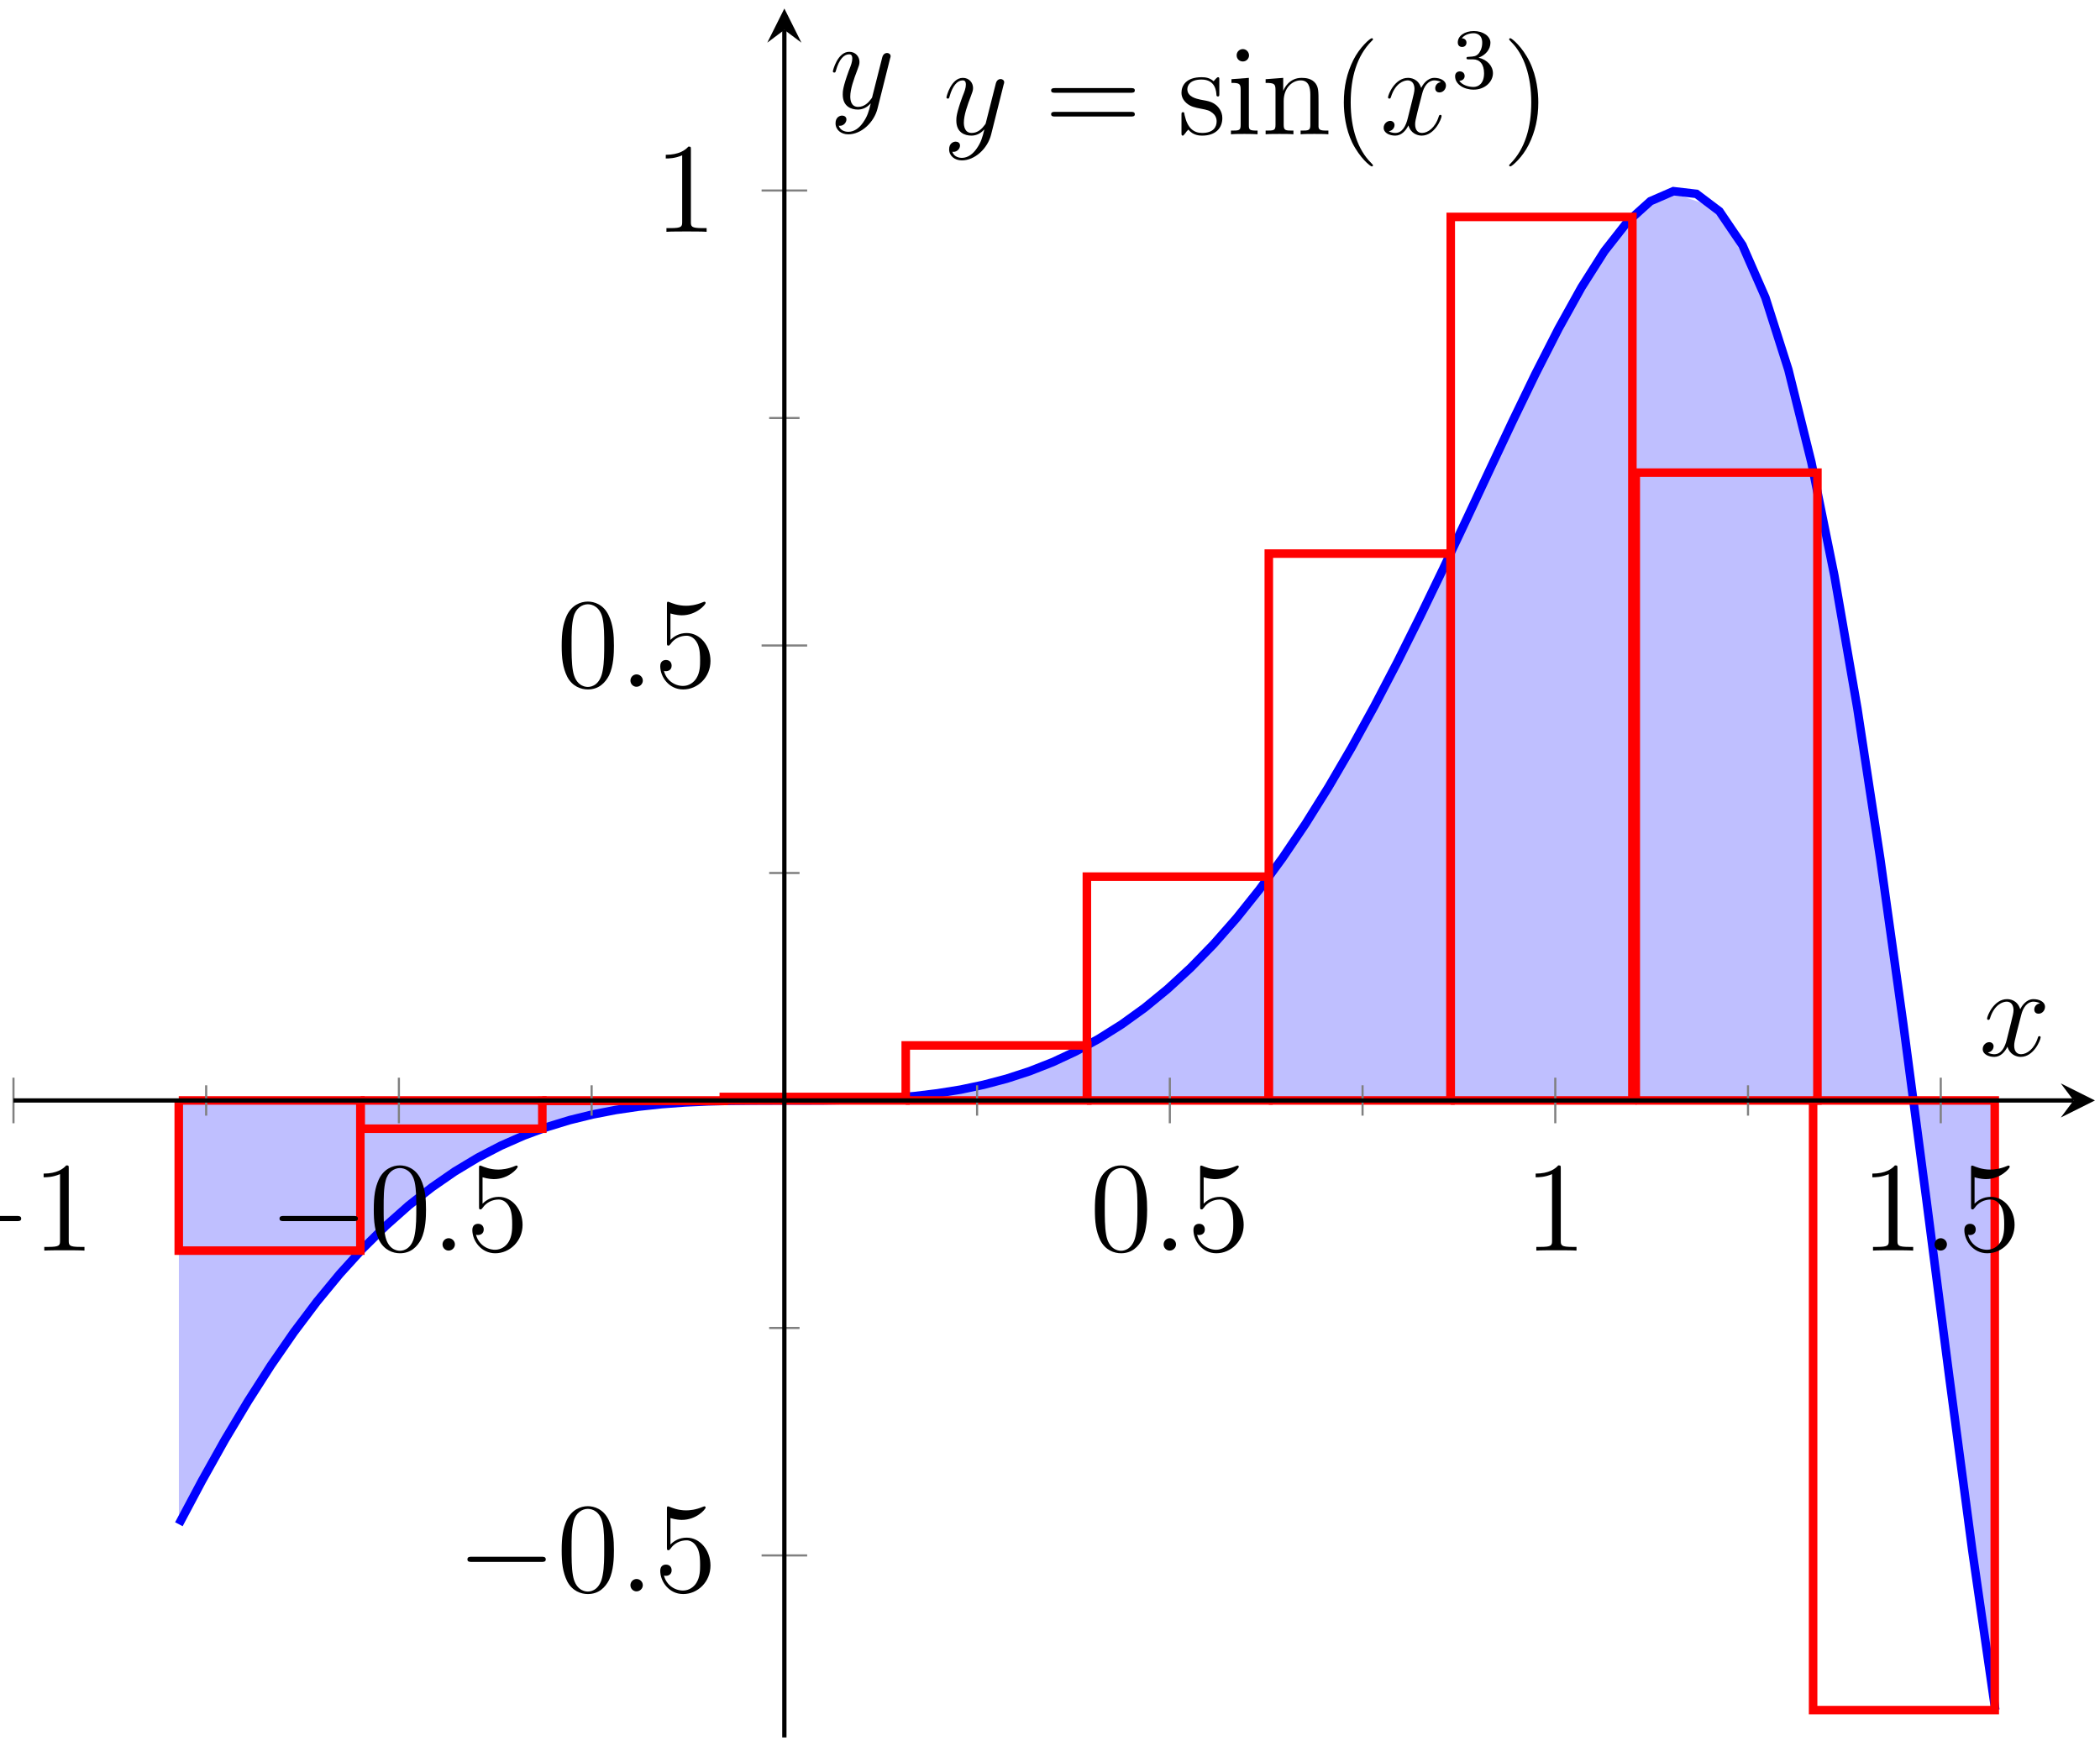
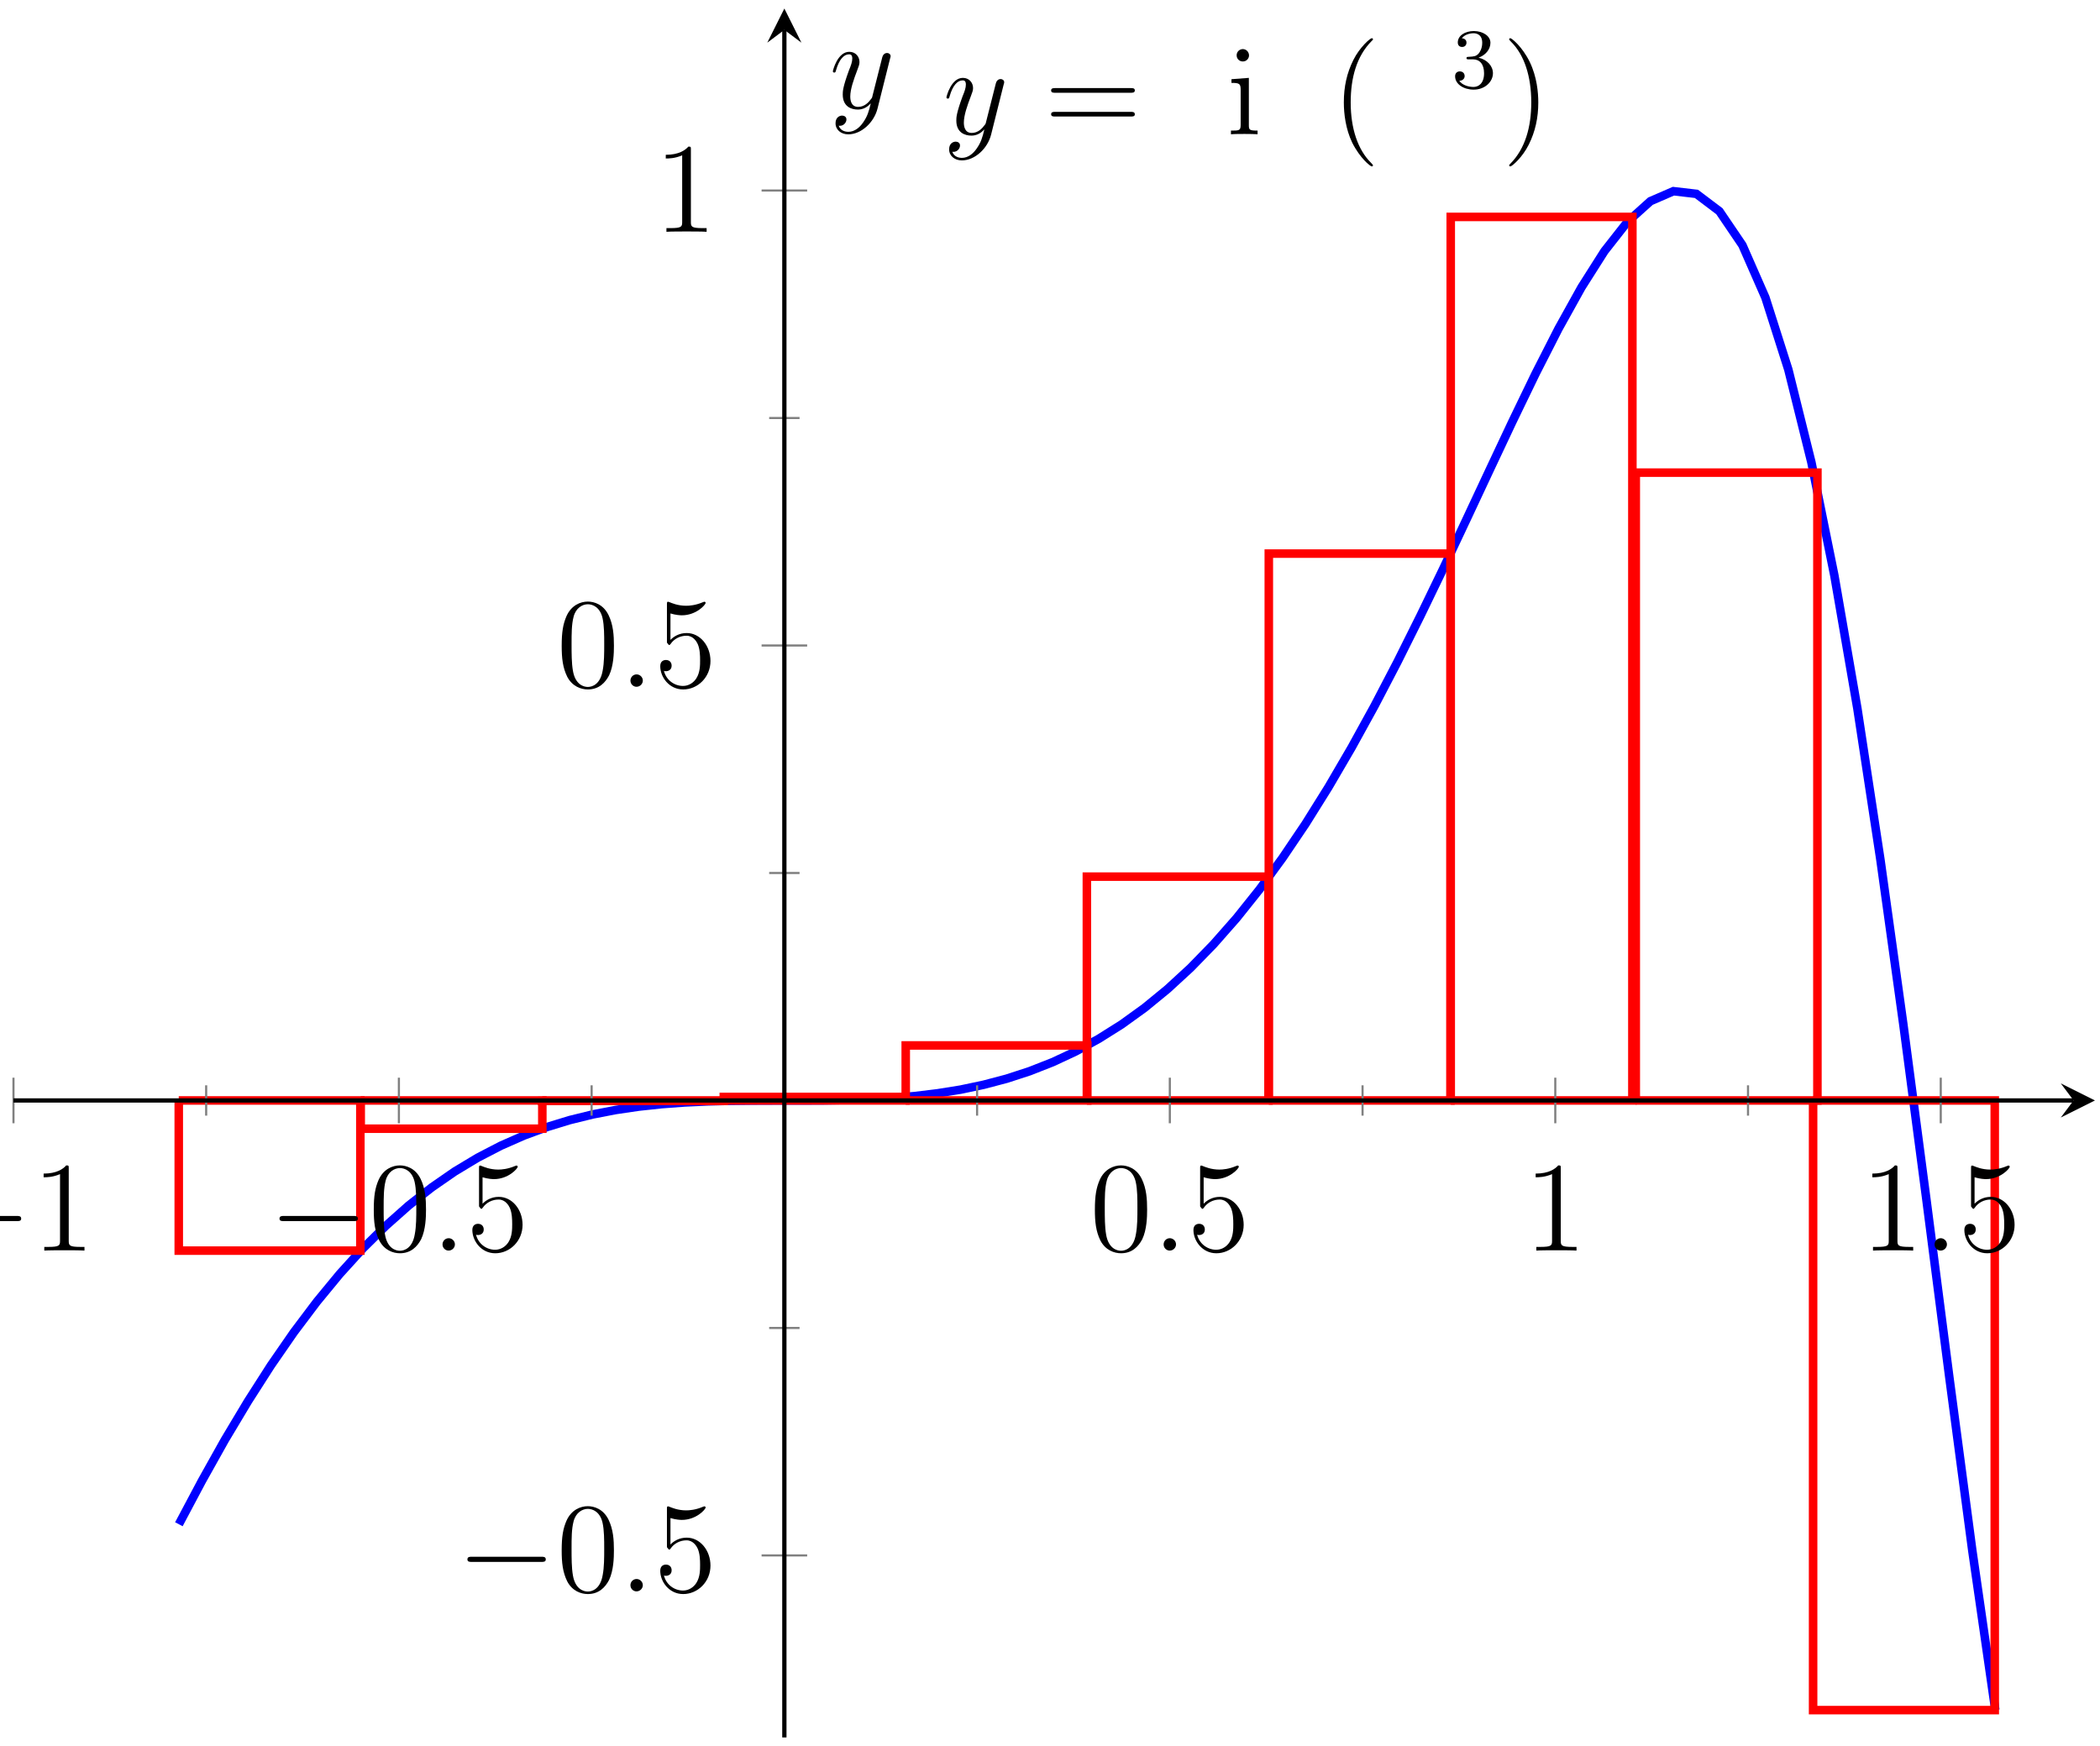
<svg xmlns="http://www.w3.org/2000/svg" xmlns:xlink="http://www.w3.org/1999/xlink" width="196pt" height="163pt" viewBox="0 0 196 163" version="1.1">
  <defs>
    <g>
      <symbol overflow="visible" id="glyph0-0">
        <path style="stroke:none;" d="" />
      </symbol>
      <symbol overflow="visible" id="glyph0-1">
        <path style="stroke:none;" d="M 3.141 1.344 C 2.828 1.797 2.359 2.203 1.766 2.203 C 1.625 2.203 1.047 2.172 0.875 1.625 C 0.906 1.641 0.969 1.641 0.984 1.641 C 1.344 1.641 1.594 1.328 1.594 1.047 C 1.594 0.781 1.359 0.688 1.188 0.688 C 0.984 0.688 0.578 0.828 0.578 1.406 C 0.578 2.016 1.094 2.438 1.766 2.438 C 2.969 2.438 4.172 1.344 4.5 0.016 L 5.672 -4.656 C 5.688 -4.703 5.719 -4.781 5.719 -4.859 C 5.719 -5.031 5.562 -5.156 5.391 -5.156 C 5.281 -5.156 5.031 -5.109 4.938 -4.75 L 4.047 -1.234 C 4 -1.016 4 -0.984 3.891 -0.859 C 3.656 -0.531 3.266 -0.125 2.688 -0.125 C 2.016 -0.125 1.953 -0.781 1.953 -1.094 C 1.953 -1.781 2.281 -2.703 2.609 -3.562 C 2.734 -3.906 2.812 -4.078 2.812 -4.312 C 2.812 -4.812 2.453 -5.266 1.859 -5.266 C 0.766 -5.266 0.328 -3.531 0.328 -3.438 C 0.328 -3.391 0.375 -3.328 0.453 -3.328 C 0.562 -3.328 0.578 -3.375 0.625 -3.547 C 0.906 -4.547 1.359 -5.031 1.828 -5.031 C 1.938 -5.031 2.141 -5.031 2.141 -4.641 C 2.141 -4.328 2.016 -3.984 1.828 -3.531 C 1.25 -1.953 1.25 -1.562 1.25 -1.281 C 1.25 -0.141 2.062 0.125 2.656 0.125 C 3 0.125 3.438 0.016 3.844 -0.438 L 3.859 -0.422 C 3.688 0.281 3.562 0.75 3.141 1.344 Z M 3.141 1.344 " />
      </symbol>
      <symbol overflow="visible" id="glyph0-2">
-         <path style="stroke:none;" d="M 5.672 -4.875 C 5.281 -4.812 5.141 -4.516 5.141 -4.297 C 5.141 -4 5.359 -3.906 5.531 -3.906 C 5.891 -3.906 6.141 -4.219 6.141 -4.547 C 6.141 -5.047 5.562 -5.266 5.062 -5.266 C 4.344 -5.266 3.938 -4.547 3.828 -4.328 C 3.547 -5.219 2.812 -5.266 2.594 -5.266 C 1.375 -5.266 0.734 -3.703 0.734 -3.438 C 0.734 -3.391 0.781 -3.328 0.859 -3.328 C 0.953 -3.328 0.984 -3.406 1 -3.453 C 1.406 -4.781 2.219 -5.031 2.562 -5.031 C 3.094 -5.031 3.203 -4.531 3.203 -4.25 C 3.203 -3.984 3.125 -3.703 2.984 -3.125 L 2.578 -1.5 C 2.406 -0.781 2.062 -0.125 1.422 -0.125 C 1.359 -0.125 1.062 -0.125 0.812 -0.281 C 1.25 -0.359 1.344 -0.719 1.344 -0.859 C 1.344 -1.094 1.156 -1.25 0.938 -1.25 C 0.641 -1.25 0.328 -0.984 0.328 -0.609 C 0.328 -0.109 0.891 0.125 1.406 0.125 C 1.984 0.125 2.391 -0.328 2.641 -0.828 C 2.828 -0.125 3.438 0.125 3.875 0.125 C 5.094 0.125 5.734 -1.453 5.734 -1.703 C 5.734 -1.766 5.688 -1.812 5.625 -1.812 C 5.516 -1.812 5.5 -1.75 5.469 -1.656 C 5.141 -0.609 4.453 -0.125 3.906 -0.125 C 3.484 -0.125 3.266 -0.438 3.266 -0.922 C 3.266 -1.188 3.312 -1.375 3.5 -2.156 L 3.922 -3.797 C 4.094 -4.5 4.5 -5.031 5.062 -5.031 C 5.078 -5.031 5.422 -5.031 5.672 -4.875 Z M 5.672 -4.875 " />
-       </symbol>
+         </symbol>
      <symbol overflow="visible" id="glyph0-3">
        <path style="stroke:none;" d="M 2.203 -0.578 C 2.203 -0.922 1.906 -1.156 1.625 -1.156 C 1.281 -1.156 1.047 -0.875 1.047 -0.578 C 1.047 -0.234 1.328 0 1.609 0 C 1.953 0 2.203 -0.281 2.203 -0.578 Z M 2.203 -0.578 " />
      </symbol>
      <symbol overflow="visible" id="glyph1-0">
-         <path style="stroke:none;" d="" />
-       </symbol>
+         </symbol>
      <symbol overflow="visible" id="glyph1-1">
        <path style="stroke:none;" d="M 8.062 -3.875 C 8.234 -3.875 8.453 -3.875 8.453 -4.094 C 8.453 -4.312 8.25 -4.312 8.062 -4.312 L 1.031 -4.312 C 0.859 -4.312 0.641 -4.312 0.641 -4.094 C 0.641 -3.875 0.844 -3.875 1.031 -3.875 Z M 8.062 -1.656 C 8.234 -1.656 8.453 -1.656 8.453 -1.859 C 8.453 -2.094 8.25 -2.094 8.062 -2.094 L 1.031 -2.094 C 0.859 -2.094 0.641 -2.094 0.641 -1.875 C 0.641 -1.656 0.844 -1.656 1.031 -1.656 Z M 8.062 -1.656 " />
      </symbol>
      <symbol overflow="visible" id="glyph1-2">
-         <path style="stroke:none;" d="M 3.922 -5.062 C 3.922 -5.266 3.922 -5.328 3.797 -5.328 C 3.703 -5.328 3.484 -5.062 3.391 -4.953 C 3.031 -5.266 2.656 -5.328 2.266 -5.328 C 0.828 -5.328 0.391 -4.547 0.391 -3.891 C 0.391 -3.75 0.391 -3.328 0.844 -2.922 C 1.234 -2.578 1.641 -2.5 2.188 -2.391 C 2.844 -2.266 3 -2.219 3.297 -1.984 C 3.516 -1.812 3.672 -1.547 3.672 -1.203 C 3.672 -0.688 3.375 -0.125 2.312 -0.125 C 1.531 -0.125 0.953 -0.578 0.688 -1.766 C 0.641 -1.984 0.641 -2 0.641 -2.016 C 0.609 -2.062 0.562 -2.062 0.531 -2.062 C 0.391 -2.062 0.391 -2 0.391 -1.781 L 0.391 -0.156 C 0.391 0.062 0.391 0.125 0.516 0.125 C 0.578 0.125 0.578 0.109 0.781 -0.141 C 0.844 -0.234 0.844 -0.25 1.031 -0.438 C 1.484 0.125 2.125 0.125 2.328 0.125 C 3.578 0.125 4.203 -0.578 4.203 -1.516 C 4.203 -2.156 3.812 -2.547 3.703 -2.656 C 3.281 -3.031 2.953 -3.094 2.156 -3.234 C 1.812 -3.312 0.938 -3.484 0.938 -4.203 C 0.938 -4.562 1.188 -5.109 2.266 -5.109 C 3.562 -5.109 3.641 -4 3.656 -3.641 C 3.672 -3.531 3.75 -3.531 3.797 -3.531 C 3.922 -3.531 3.922 -3.594 3.922 -3.812 Z M 3.922 -5.062 " />
-       </symbol>
+         </symbol>
      <symbol overflow="visible" id="glyph1-3">
        <path style="stroke:none;" d="M 2.078 -7.359 C 2.078 -7.672 1.828 -7.953 1.5 -7.953 C 1.188 -7.953 0.922 -7.703 0.922 -7.375 C 0.922 -7.016 1.203 -6.797 1.5 -6.797 C 1.859 -6.797 2.078 -7.094 2.078 -7.359 Z M 0.438 -5.141 L 0.438 -4.797 C 1.188 -4.797 1.297 -4.719 1.297 -4.141 L 1.297 -0.891 C 1.297 -0.344 1.172 -0.344 0.391 -0.344 L 0.391 0 C 0.734 -0.031 1.297 -0.031 1.656 -0.031 C 1.781 -0.031 2.469 -0.031 2.875 0 L 2.875 -0.344 C 2.109 -0.344 2.062 -0.406 2.062 -0.875 L 2.062 -5.266 Z M 0.438 -5.141 " />
      </symbol>
      <symbol overflow="visible" id="glyph1-4">
-         <path style="stroke:none;" d="M 5.312 -2.906 C 5.312 -4.016 5.312 -4.344 5.047 -4.734 C 4.703 -5.203 4.141 -5.266 3.734 -5.266 C 2.562 -5.266 2.109 -4.281 2.016 -4.047 L 2.016 -5.266 L 0.375 -5.141 L 0.375 -4.797 C 1.188 -4.797 1.297 -4.703 1.297 -4.125 L 1.297 -0.891 C 1.297 -0.344 1.156 -0.344 0.375 -0.344 L 0.375 0 C 0.688 -0.031 1.344 -0.031 1.672 -0.031 C 2.016 -0.031 2.672 -0.031 2.969 0 L 2.969 -0.344 C 2.219 -0.344 2.062 -0.344 2.062 -0.891 L 2.062 -3.109 C 2.062 -4.359 2.891 -5.031 3.641 -5.031 C 4.375 -5.031 4.547 -4.422 4.547 -3.688 L 4.547 -0.891 C 4.547 -0.344 4.406 -0.344 3.641 -0.344 L 3.641 0 C 3.938 -0.031 4.594 -0.031 4.922 -0.031 C 5.266 -0.031 5.922 -0.031 6.234 0 L 6.234 -0.344 C 5.625 -0.344 5.328 -0.344 5.312 -0.703 Z M 5.312 -2.906 " />
-       </symbol>
+         </symbol>
      <symbol overflow="visible" id="glyph1-5">
        <path style="stroke:none;" d="M 3.891 2.906 C 3.891 2.875 3.891 2.844 3.688 2.641 C 2.484 1.438 1.812 -0.531 1.812 -2.969 C 1.812 -5.297 2.375 -7.297 3.766 -8.703 C 3.891 -8.812 3.891 -8.828 3.891 -8.875 C 3.891 -8.938 3.828 -8.969 3.781 -8.969 C 3.625 -8.969 2.641 -8.109 2.062 -6.938 C 1.453 -5.719 1.172 -4.453 1.172 -2.969 C 1.172 -1.906 1.344 -0.484 1.953 0.781 C 2.672 2.219 3.641 3 3.781 3 C 3.828 3 3.891 2.969 3.891 2.906 Z M 3.891 2.906 " />
      </symbol>
      <symbol overflow="visible" id="glyph1-6">
        <path style="stroke:none;" d="M 3.375 -2.969 C 3.375 -3.891 3.25 -5.359 2.578 -6.75 C 1.875 -8.188 0.891 -8.969 0.766 -8.969 C 0.719 -8.969 0.656 -8.938 0.656 -8.875 C 0.656 -8.828 0.656 -8.812 0.859 -8.609 C 2.062 -7.406 2.719 -5.422 2.719 -2.984 C 2.719 -0.672 2.156 1.328 0.781 2.734 C 0.656 2.844 0.656 2.875 0.656 2.906 C 0.656 2.969 0.719 3 0.766 3 C 0.922 3 1.906 2.141 2.484 0.969 C 3.094 -0.25 3.375 -1.547 3.375 -2.969 Z M 3.375 -2.969 " />
      </symbol>
      <symbol overflow="visible" id="glyph1-7">
        <path style="stroke:none;" d="M 3.438 -7.656 C 3.438 -7.938 3.438 -7.953 3.203 -7.953 C 2.922 -7.625 2.312 -7.188 1.094 -7.188 L 1.094 -6.844 C 1.359 -6.844 1.953 -6.844 2.625 -7.141 L 2.625 -0.922 C 2.625 -0.484 2.578 -0.344 1.531 -0.344 L 1.156 -0.344 L 1.156 0 C 1.484 -0.031 2.641 -0.031 3.031 -0.031 C 3.438 -0.031 4.578 -0.031 4.906 0 L 4.906 -0.344 L 4.531 -0.344 C 3.484 -0.344 3.438 -0.484 3.438 -0.922 Z M 3.438 -7.656 " />
      </symbol>
      <symbol overflow="visible" id="glyph1-8">
        <path style="stroke:none;" d="M 5.359 -3.828 C 5.359 -4.812 5.297 -5.781 4.859 -6.688 C 4.375 -7.688 3.516 -7.953 2.922 -7.953 C 2.234 -7.953 1.391 -7.609 0.938 -6.609 C 0.609 -5.859 0.484 -5.109 0.484 -3.828 C 0.484 -2.672 0.578 -1.797 1 -0.938 C 1.469 -0.031 2.297 0.25 2.922 0.25 C 3.953 0.25 4.547 -0.375 4.906 -1.062 C 5.328 -1.953 5.359 -3.125 5.359 -3.828 Z M 2.922 0.016 C 2.531 0.016 1.75 -0.203 1.531 -1.5 C 1.406 -2.219 1.406 -3.125 1.406 -3.969 C 1.406 -4.953 1.406 -5.828 1.594 -6.531 C 1.797 -7.344 2.406 -7.703 2.922 -7.703 C 3.375 -7.703 4.062 -7.438 4.297 -6.406 C 4.453 -5.719 4.453 -4.781 4.453 -3.969 C 4.453 -3.172 4.453 -2.266 4.312 -1.531 C 4.094 -0.219 3.328 0.016 2.922 0.016 Z M 2.922 0.016 " />
      </symbol>
      <symbol overflow="visible" id="glyph1-9">
-         <path style="stroke:none;" d="M 1.531 -6.844 C 2.047 -6.688 2.469 -6.672 2.594 -6.672 C 3.938 -6.672 4.812 -7.656 4.812 -7.828 C 4.812 -7.875 4.781 -7.938 4.703 -7.938 C 4.688 -7.938 4.656 -7.938 4.547 -7.891 C 3.891 -7.609 3.312 -7.562 3 -7.562 C 2.219 -7.562 1.656 -7.812 1.422 -7.906 C 1.344 -7.938 1.312 -7.938 1.297 -7.938 C 1.203 -7.938 1.203 -7.859 1.203 -7.672 L 1.203 -4.125 C 1.203 -3.906 1.203 -3.844 1.344 -3.844 C 1.406 -3.844 1.422 -3.844 1.547 -4 C 1.875 -4.484 2.438 -4.766 3.031 -4.766 C 3.672 -4.766 3.984 -4.188 4.078 -3.984 C 4.281 -3.516 4.297 -2.922 4.297 -2.469 C 4.297 -2.016 4.297 -1.344 3.953 -0.797 C 3.688 -0.375 3.234 -0.078 2.703 -0.078 C 1.906 -0.078 1.141 -0.609 0.922 -1.484 C 0.984 -1.453 1.047 -1.453 1.109 -1.453 C 1.312 -1.453 1.641 -1.562 1.641 -1.969 C 1.641 -2.312 1.406 -2.5 1.109 -2.5 C 0.891 -2.5 0.578 -2.391 0.578 -1.922 C 0.578 -0.906 1.406 0.25 2.719 0.25 C 4.078 0.25 5.266 -0.891 5.266 -2.406 C 5.266 -3.828 4.297 -5.016 3.047 -5.016 C 2.359 -5.016 1.844 -4.703 1.531 -4.375 Z M 1.531 -6.844 " />
+         <path style="stroke:none;" d="M 1.531 -6.844 C 2.047 -6.688 2.469 -6.672 2.594 -6.672 C 3.938 -6.672 4.812 -7.656 4.812 -7.828 C 4.812 -7.875 4.781 -7.938 4.703 -7.938 C 4.688 -7.938 4.656 -7.938 4.547 -7.891 C 3.891 -7.609 3.312 -7.562 3 -7.562 C 2.219 -7.562 1.656 -7.812 1.422 -7.906 C 1.344 -7.938 1.312 -7.938 1.297 -7.938 C 1.203 -7.938 1.203 -7.859 1.203 -7.672 L 1.203 -4.125 C 1.406 -3.844 1.422 -3.844 1.547 -4 C 1.875 -4.484 2.438 -4.766 3.031 -4.766 C 3.672 -4.766 3.984 -4.188 4.078 -3.984 C 4.281 -3.516 4.297 -2.922 4.297 -2.469 C 4.297 -2.016 4.297 -1.344 3.953 -0.797 C 3.688 -0.375 3.234 -0.078 2.703 -0.078 C 1.906 -0.078 1.141 -0.609 0.922 -1.484 C 0.984 -1.453 1.047 -1.453 1.109 -1.453 C 1.312 -1.453 1.641 -1.562 1.641 -1.969 C 1.641 -2.312 1.406 -2.5 1.109 -2.5 C 0.891 -2.5 0.578 -2.391 0.578 -1.922 C 0.578 -0.906 1.406 0.25 2.719 0.25 C 4.078 0.25 5.266 -0.891 5.266 -2.406 C 5.266 -3.828 4.297 -5.016 3.047 -5.016 C 2.359 -5.016 1.844 -4.703 1.531 -4.375 Z M 1.531 -6.844 " />
      </symbol>
      <symbol overflow="visible" id="glyph2-0">
        <path style="stroke:none;" d="" />
      </symbol>
      <symbol overflow="visible" id="glyph2-1">
        <path style="stroke:none;" d="M 2.016 -2.656 C 2.641 -2.656 3.047 -2.203 3.047 -1.359 C 3.047 -0.359 2.484 -0.078 2.062 -0.078 C 1.625 -0.078 1.016 -0.234 0.734 -0.656 C 1.031 -0.656 1.234 -0.844 1.234 -1.094 C 1.234 -1.359 1.047 -1.531 0.781 -1.531 C 0.578 -1.531 0.344 -1.406 0.344 -1.078 C 0.344 -0.328 1.156 0.172 2.078 0.172 C 3.125 0.172 3.875 -0.562 3.875 -1.359 C 3.875 -2.031 3.344 -2.625 2.531 -2.812 C 3.156 -3.031 3.641 -3.562 3.641 -4.203 C 3.641 -4.844 2.922 -5.297 2.094 -5.297 C 1.234 -5.297 0.594 -4.844 0.594 -4.234 C 0.594 -3.938 0.781 -3.812 1 -3.812 C 1.25 -3.812 1.406 -3.984 1.406 -4.219 C 1.406 -4.516 1.141 -4.625 0.969 -4.625 C 1.312 -5.062 1.922 -5.094 2.062 -5.094 C 2.266 -5.094 2.875 -5.031 2.875 -4.203 C 2.875 -3.656 2.641 -3.312 2.531 -3.188 C 2.297 -2.938 2.109 -2.922 1.625 -2.891 C 1.469 -2.891 1.406 -2.875 1.406 -2.766 C 1.406 -2.656 1.484 -2.656 1.625 -2.656 Z M 2.016 -2.656 " />
      </symbol>
      <symbol overflow="visible" id="glyph3-0">
        <path style="stroke:none;" d="" />
      </symbol>
      <symbol overflow="visible" id="glyph3-1">
        <path style="stroke:none;" d="M 7.875 -2.75 C 8.078 -2.75 8.297 -2.75 8.297 -2.984 C 8.297 -3.234 8.078 -3.234 7.875 -3.234 L 1.406 -3.234 C 1.203 -3.234 0.984 -3.234 0.984 -2.984 C 0.984 -2.75 1.203 -2.75 1.406 -2.75 Z M 7.875 -2.75 " />
      </symbol>
    </g>
    <clipPath id="clip1">
      <path d="M 5 6 L 195.527 6 L 195.527 162.195 L 5 162.195 Z M 5 6 " />
    </clipPath>
  </defs>
  <g id="surface1">
-     <path style=" stroke:none;fill-rule:nonzero;fill:rgb(50%,50%,100%);fill-opacity:0.5;" d="M 16.695 142.293 L 21.043 134.32 L 25.391 127.305 L 29.738 121.309 L 34.086 116.324 L 38.434 112.301 L 42.777 109.152 L 47.125 106.777 L 51.473 105.074 L 55.82 103.93 L 60.168 103.238 L 64.512 102.879 L 68.859 102.75 L 73.207 102.73 L 77.555 102.715 L 81.902 102.582 L 86.246 102.227 L 90.594 101.535 L 94.941 100.395 L 99.289 98.691 L 103.637 96.312 L 107.984 93.164 L 112.328 89.141 L 116.676 84.156 L 121.023 78.16 L 125.371 71.148 L 129.719 63.176 L 134.062 54.422 L 138.41 45.199 L 142.758 36.031 L 147.105 27.684 L 151.453 21.215 L 155.801 17.934 L 160.145 19.367 L 164.492 27.047 L 168.84 42.168 L 173.188 65.109 L 177.535 94.805 L 181.879 128.129 L 186.227 159.621 L 186.227 102.73 L 16.695 102.73 Z M 16.695 142.293 " />
    <g clip-path="url(#clip1)" clip-rule="nonzero">
      <path style="fill:none;stroke-width:0.797;stroke-linecap:butt;stroke-linejoin:miter;stroke:rgb(0%,0%,100%);stroke-opacity:1;stroke-miterlimit:10;" d="M 15.439 19.901 L 17.588 23.948 L 19.732 27.78 L 21.881 31.37 L 24.025 34.721 L 26.17 37.823 L 28.318 40.674 L 30.463 43.276 L 32.607 45.639 L 34.756 47.764 L 36.9 49.667 L 39.049 51.35 L 41.193 52.835 L 43.338 54.124 L 45.486 55.237 L 47.631 56.182 L 49.775 56.975 L 51.924 57.632 L 54.068 58.159 L 56.213 58.573 L 58.361 58.889 L 60.506 59.12 L 62.654 59.28 L 64.799 59.378 L 66.943 59.432 L 69.092 59.456 L 71.236 59.464 L 73.381 59.464 L 75.529 59.471 L 77.674 59.503 L 79.822 59.573 L 81.967 59.69 L 84.111 59.87 L 86.26 60.132 L 88.404 60.475 L 90.549 60.928 L 92.697 61.495 L 94.842 62.194 L 96.99 63.038 L 99.135 64.038 L 101.279 65.21 L 103.428 66.561 L 105.572 68.108 L 107.717 69.866 L 109.865 71.842 L 112.01 74.046 L 114.158 76.487 L 116.303 79.171 L 118.447 82.104 L 120.596 85.288 L 122.74 88.721 L 124.885 92.397 L 127.033 96.299 L 129.178 100.413 L 131.322 104.714 L 133.471 109.159 L 135.615 113.706 L 137.764 118.296 L 139.908 122.85 L 142.053 127.288 L 144.201 131.503 L 146.346 135.366 L 148.49 138.745 L 150.639 141.483 L 152.783 143.413 L 154.931 144.346 L 157.076 144.096 L 159.221 142.475 L 161.369 139.307 L 163.514 134.417 L 165.658 127.686 L 167.806 119.042 L 169.951 108.471 L 172.099 96.057 L 174.244 81.979 L 176.389 66.561 L 178.537 50.245 L 180.681 33.628 L 182.826 17.444 L 184.974 2.561 " transform="matrix(1,0,0,-1,1.256,162.194)" />
    </g>
    <path style="fill:none;stroke-width:0.797;stroke-linecap:butt;stroke-linejoin:miter;stroke:rgb(100%,0%,0%);stroke-opacity:1;stroke-miterlimit:10;" d="M 15.428 59.464 L 15.428 45.444 L 32.377 45.444 L 32.377 59.464 L 15.428 59.464 " transform="matrix(1,0,0,-1,1.256,162.194)" />
    <path style="fill:none;stroke-width:0.797;stroke-linecap:butt;stroke-linejoin:miter;stroke:rgb(100%,0%,0%);stroke-opacity:1;stroke-miterlimit:10;" d="M 32.408 59.464 L 32.408 56.827 L 49.361 56.827 L 49.361 59.464 L 32.408 59.464 " transform="matrix(1,0,0,-1,1.256,162.194)" />
    <path style="fill:none;stroke-width:0.797;stroke-linecap:butt;stroke-linejoin:miter;stroke:rgb(100%,0%,0%);stroke-opacity:1;stroke-miterlimit:10;" d="M 49.353 59.464 L 49.353 59.421 L 66.303 59.421 L 66.303 59.464 L 49.353 59.464 " transform="matrix(1,0,0,-1,1.256,162.194)" />
    <path style="fill:none;stroke-width:0.797;stroke-linecap:butt;stroke-linejoin:miter;stroke:rgb(100%,0%,0%);stroke-opacity:1;stroke-miterlimit:10;" d="M 66.299 59.464 L 66.299 59.792 L 83.248 59.792 L 83.248 59.464 L 66.299 59.464 " transform="matrix(1,0,0,-1,1.256,162.194)" />
    <path style="fill:none;stroke-width:0.797;stroke-linecap:butt;stroke-linejoin:miter;stroke:rgb(100%,0%,0%);stroke-opacity:1;stroke-miterlimit:10;" d="M 83.279 59.464 L 83.279 64.6 L 100.228 64.6 L 100.228 59.464 L 83.279 59.464 " transform="matrix(1,0,0,-1,1.256,162.194)" />
    <path style="fill:none;stroke-width:0.797;stroke-linecap:butt;stroke-linejoin:miter;stroke:rgb(100%,0%,0%);stroke-opacity:1;stroke-miterlimit:10;" d="M 100.185 59.464 L 100.185 80.358 L 117.139 80.358 L 117.139 59.464 L 100.185 59.464 " transform="matrix(1,0,0,-1,1.256,162.194)" />
    <path style="fill:none;stroke-width:0.797;stroke-linecap:butt;stroke-linejoin:miter;stroke:rgb(100%,0%,0%);stroke-opacity:1;stroke-miterlimit:10;" d="M 117.166 59.464 L 117.166 110.514 L 134.119 110.514 L 134.119 59.464 L 117.166 59.464 " transform="matrix(1,0,0,-1,1.256,162.194)" />
    <path style="fill:none;stroke-width:0.797;stroke-linecap:butt;stroke-linejoin:miter;stroke:rgb(100%,0%,0%);stroke-opacity:1;stroke-miterlimit:10;" d="M 134.146 59.464 L 134.146 141.944 L 151.099 141.944 L 151.099 59.464 L 134.146 59.464 " transform="matrix(1,0,0,-1,1.256,162.194)" />
    <path style="fill:none;stroke-width:0.797;stroke-linecap:butt;stroke-linejoin:miter;stroke:rgb(100%,0%,0%);stroke-opacity:1;stroke-miterlimit:10;" d="M 151.416 59.464 L 151.416 118.073 L 168.369 118.073 L 168.369 59.464 L 151.416 59.464 " transform="matrix(1,0,0,-1,1.256,162.194)" />
    <path style="fill:none;stroke-width:0.797;stroke-linecap:butt;stroke-linejoin:miter;stroke:rgb(100%,0%,0%);stroke-opacity:1;stroke-miterlimit:10;" d="M 167.967 59.464 L 167.967 2.549 L 184.92 2.549 L 184.92 59.464 L 167.967 59.464 " transform="matrix(1,0,0,-1,1.256,162.194)" />
    <g style="fill:rgb(0%,0%,0%);fill-opacity:1;">
      <use xlink:href="#glyph0-1" x="88.007" y="12.535" />
    </g>
    <g style="fill:rgb(0%,0%,0%);fill-opacity:1;">
      <use xlink:href="#glyph1-1" x="97.464" y="12.535" />
    </g>
    <g style="fill:rgb(0%,0%,0%);fill-opacity:1;">
      <use xlink:href="#glyph1-2" x="109.881" y="12.535" />
      <use xlink:href="#glyph1-3" x="114.498" y="12.535" />
      <use xlink:href="#glyph1-4" x="117.75" y="12.535" />
      <use xlink:href="#glyph1-5" x="124.253" y="12.535" />
    </g>
    <g style="fill:rgb(0%,0%,0%);fill-opacity:1;">
      <use xlink:href="#glyph0-2" x="128.814" y="12.535" />
    </g>
    <g style="fill:rgb(0%,0%,0%);fill-opacity:1;">
      <use xlink:href="#glyph2-1" x="135.466" y="8.196" />
    </g>
    <g style="fill:rgb(0%,0%,0%);fill-opacity:1;">
      <use xlink:href="#glyph1-6" x="140.199" y="12.535" />
    </g>
    <path style="fill:none;stroke-width:0.199;stroke-linecap:butt;stroke-linejoin:miter;stroke:rgb(50%,50%,50%);stroke-opacity:1;stroke-miterlimit:10;" d="M 17.986 58.046 L 17.986 60.878 M 53.963 58.046 L 53.963 60.878 M 89.939 58.046 L 89.939 60.878 M 125.916 58.046 L 125.916 60.878 M 161.892 58.046 L 161.892 60.878 " transform="matrix(1,0,0,-1,1.256,162.194)" />
    <path style="fill:none;stroke-width:0.199;stroke-linecap:butt;stroke-linejoin:miter;stroke:rgb(50%,50%,50%);stroke-opacity:1;stroke-miterlimit:10;" d="M 0.002 57.335 L 0.002 61.589 M 35.974 57.335 L 35.974 61.589 M 107.928 57.335 L 107.928 61.589 M 143.904 57.335 L 143.904 61.589 M 179.881 57.335 L 179.881 61.589 " transform="matrix(1,0,0,-1,1.256,162.194)" />
    <path style="fill:none;stroke-width:0.199;stroke-linecap:butt;stroke-linejoin:miter;stroke:rgb(50%,50%,50%);stroke-opacity:1;stroke-miterlimit:10;" d="M 70.533 38.225 L 73.369 38.225 M 70.533 80.698 L 73.369 80.698 M 70.533 123.171 L 73.369 123.171 " transform="matrix(1,0,0,-1,1.256,162.194)" />
    <path style="fill:none;stroke-width:0.199;stroke-linecap:butt;stroke-linejoin:miter;stroke:rgb(50%,50%,50%);stroke-opacity:1;stroke-miterlimit:10;" d="M 69.826 16.991 L 74.08 16.991 M 69.826 101.936 L 74.08 101.936 M 69.826 144.409 L 74.08 144.409 " transform="matrix(1,0,0,-1,1.256,162.194)" />
    <path style="fill:none;stroke-width:0.399;stroke-linecap:butt;stroke-linejoin:miter;stroke:rgb(0%,0%,0%);stroke-opacity:1;stroke-miterlimit:10;" d="M 0.002 59.464 L 192.279 59.464 " transform="matrix(1,0,0,-1,1.256,162.194)" />
    <path style=" stroke:none;fill-rule:nonzero;fill:rgb(0%,0%,0%);fill-opacity:1;" d="M 195.527 102.73 L 192.34 101.137 L 193.535 102.73 L 192.34 104.324 " />
    <path style="fill:none;stroke-width:0.399;stroke-linecap:butt;stroke-linejoin:miter;stroke:rgb(0%,0%,0%);stroke-opacity:1;stroke-miterlimit:10;" d="M 71.951 -0.001 L 71.951 159.405 " transform="matrix(1,0,0,-1,1.256,162.194)" />
    <path style=" stroke:none;fill-rule:nonzero;fill:rgb(0%,0%,0%);fill-opacity:1;" d="M 73.207 0.797 L 71.613 3.984 L 73.207 2.789 L 74.801 3.984 " />
    <g style="fill:rgb(0%,0%,0%);fill-opacity:1;">
      <use xlink:href="#glyph3-1" x="-6.32" y="116.746" />
    </g>
    <g style="fill:rgb(0%,0%,0%);fill-opacity:1;">
      <use xlink:href="#glyph1-7" x="2.978" y="116.746" />
    </g>
    <g style="fill:rgb(0%,0%,0%);fill-opacity:1;">
      <use xlink:href="#glyph3-1" x="25.104" y="116.746" />
    </g>
    <g style="fill:rgb(0%,0%,0%);fill-opacity:1;">
      <use xlink:href="#glyph1-8" x="34.402" y="116.746" />
    </g>
    <g style="fill:rgb(0%,0%,0%);fill-opacity:1;">
      <use xlink:href="#glyph0-3" x="40.255" y="116.746" />
    </g>
    <g style="fill:rgb(0%,0%,0%);fill-opacity:1;">
      <use xlink:href="#glyph1-9" x="43.507" y="116.746" />
    </g>
    <g style="fill:rgb(0%,0%,0%);fill-opacity:1;">
      <use xlink:href="#glyph1-8" x="101.706" y="116.746" />
    </g>
    <g style="fill:rgb(0%,0%,0%);fill-opacity:1;">
      <use xlink:href="#glyph0-3" x="107.559" y="116.746" />
    </g>
    <g style="fill:rgb(0%,0%,0%);fill-opacity:1;">
      <use xlink:href="#glyph1-9" x="110.81" y="116.746" />
    </g>
    <g style="fill:rgb(0%,0%,0%);fill-opacity:1;">
      <use xlink:href="#glyph1-7" x="142.234" y="116.746" />
    </g>
    <g style="fill:rgb(0%,0%,0%);fill-opacity:1;">
      <use xlink:href="#glyph1-7" x="173.658" y="116.746" />
    </g>
    <g style="fill:rgb(0%,0%,0%);fill-opacity:1;">
      <use xlink:href="#glyph0-3" x="179.511" y="116.746" />
    </g>
    <g style="fill:rgb(0%,0%,0%);fill-opacity:1;">
      <use xlink:href="#glyph1-9" x="182.762" y="116.746" />
    </g>
    <g style="fill:rgb(0%,0%,0%);fill-opacity:1;">
      <use xlink:href="#glyph3-1" x="42.642" y="148.559" />
    </g>
    <g style="fill:rgb(0%,0%,0%);fill-opacity:1;">
      <use xlink:href="#glyph1-8" x="51.94" y="148.559" />
    </g>
    <g style="fill:rgb(0%,0%,0%);fill-opacity:1;">
      <use xlink:href="#glyph0-3" x="57.793" y="148.559" />
    </g>
    <g style="fill:rgb(0%,0%,0%);fill-opacity:1;">
      <use xlink:href="#glyph1-9" x="61.045" y="148.559" />
    </g>
    <g style="fill:rgb(0%,0%,0%);fill-opacity:1;">
      <use xlink:href="#glyph1-8" x="51.941" y="64.112" />
    </g>
    <g style="fill:rgb(0%,0%,0%);fill-opacity:1;">
      <use xlink:href="#glyph0-3" x="57.794" y="64.112" />
    </g>
    <g style="fill:rgb(0%,0%,0%);fill-opacity:1;">
      <use xlink:href="#glyph1-9" x="61.045" y="64.112" />
    </g>
    <g style="fill:rgb(0%,0%,0%);fill-opacity:1;">
      <use xlink:href="#glyph1-7" x="61.045" y="21.639" />
    </g>
    <g style="fill:rgb(0%,0%,0%);fill-opacity:1;">
      <use xlink:href="#glyph0-2" x="184.726" y="98.538" />
    </g>
    <g style="fill:rgb(0%,0%,0%);fill-opacity:1;">
      <use xlink:href="#glyph0-1" x="77.406" y="10.103" />
    </g>
  </g>
</svg>